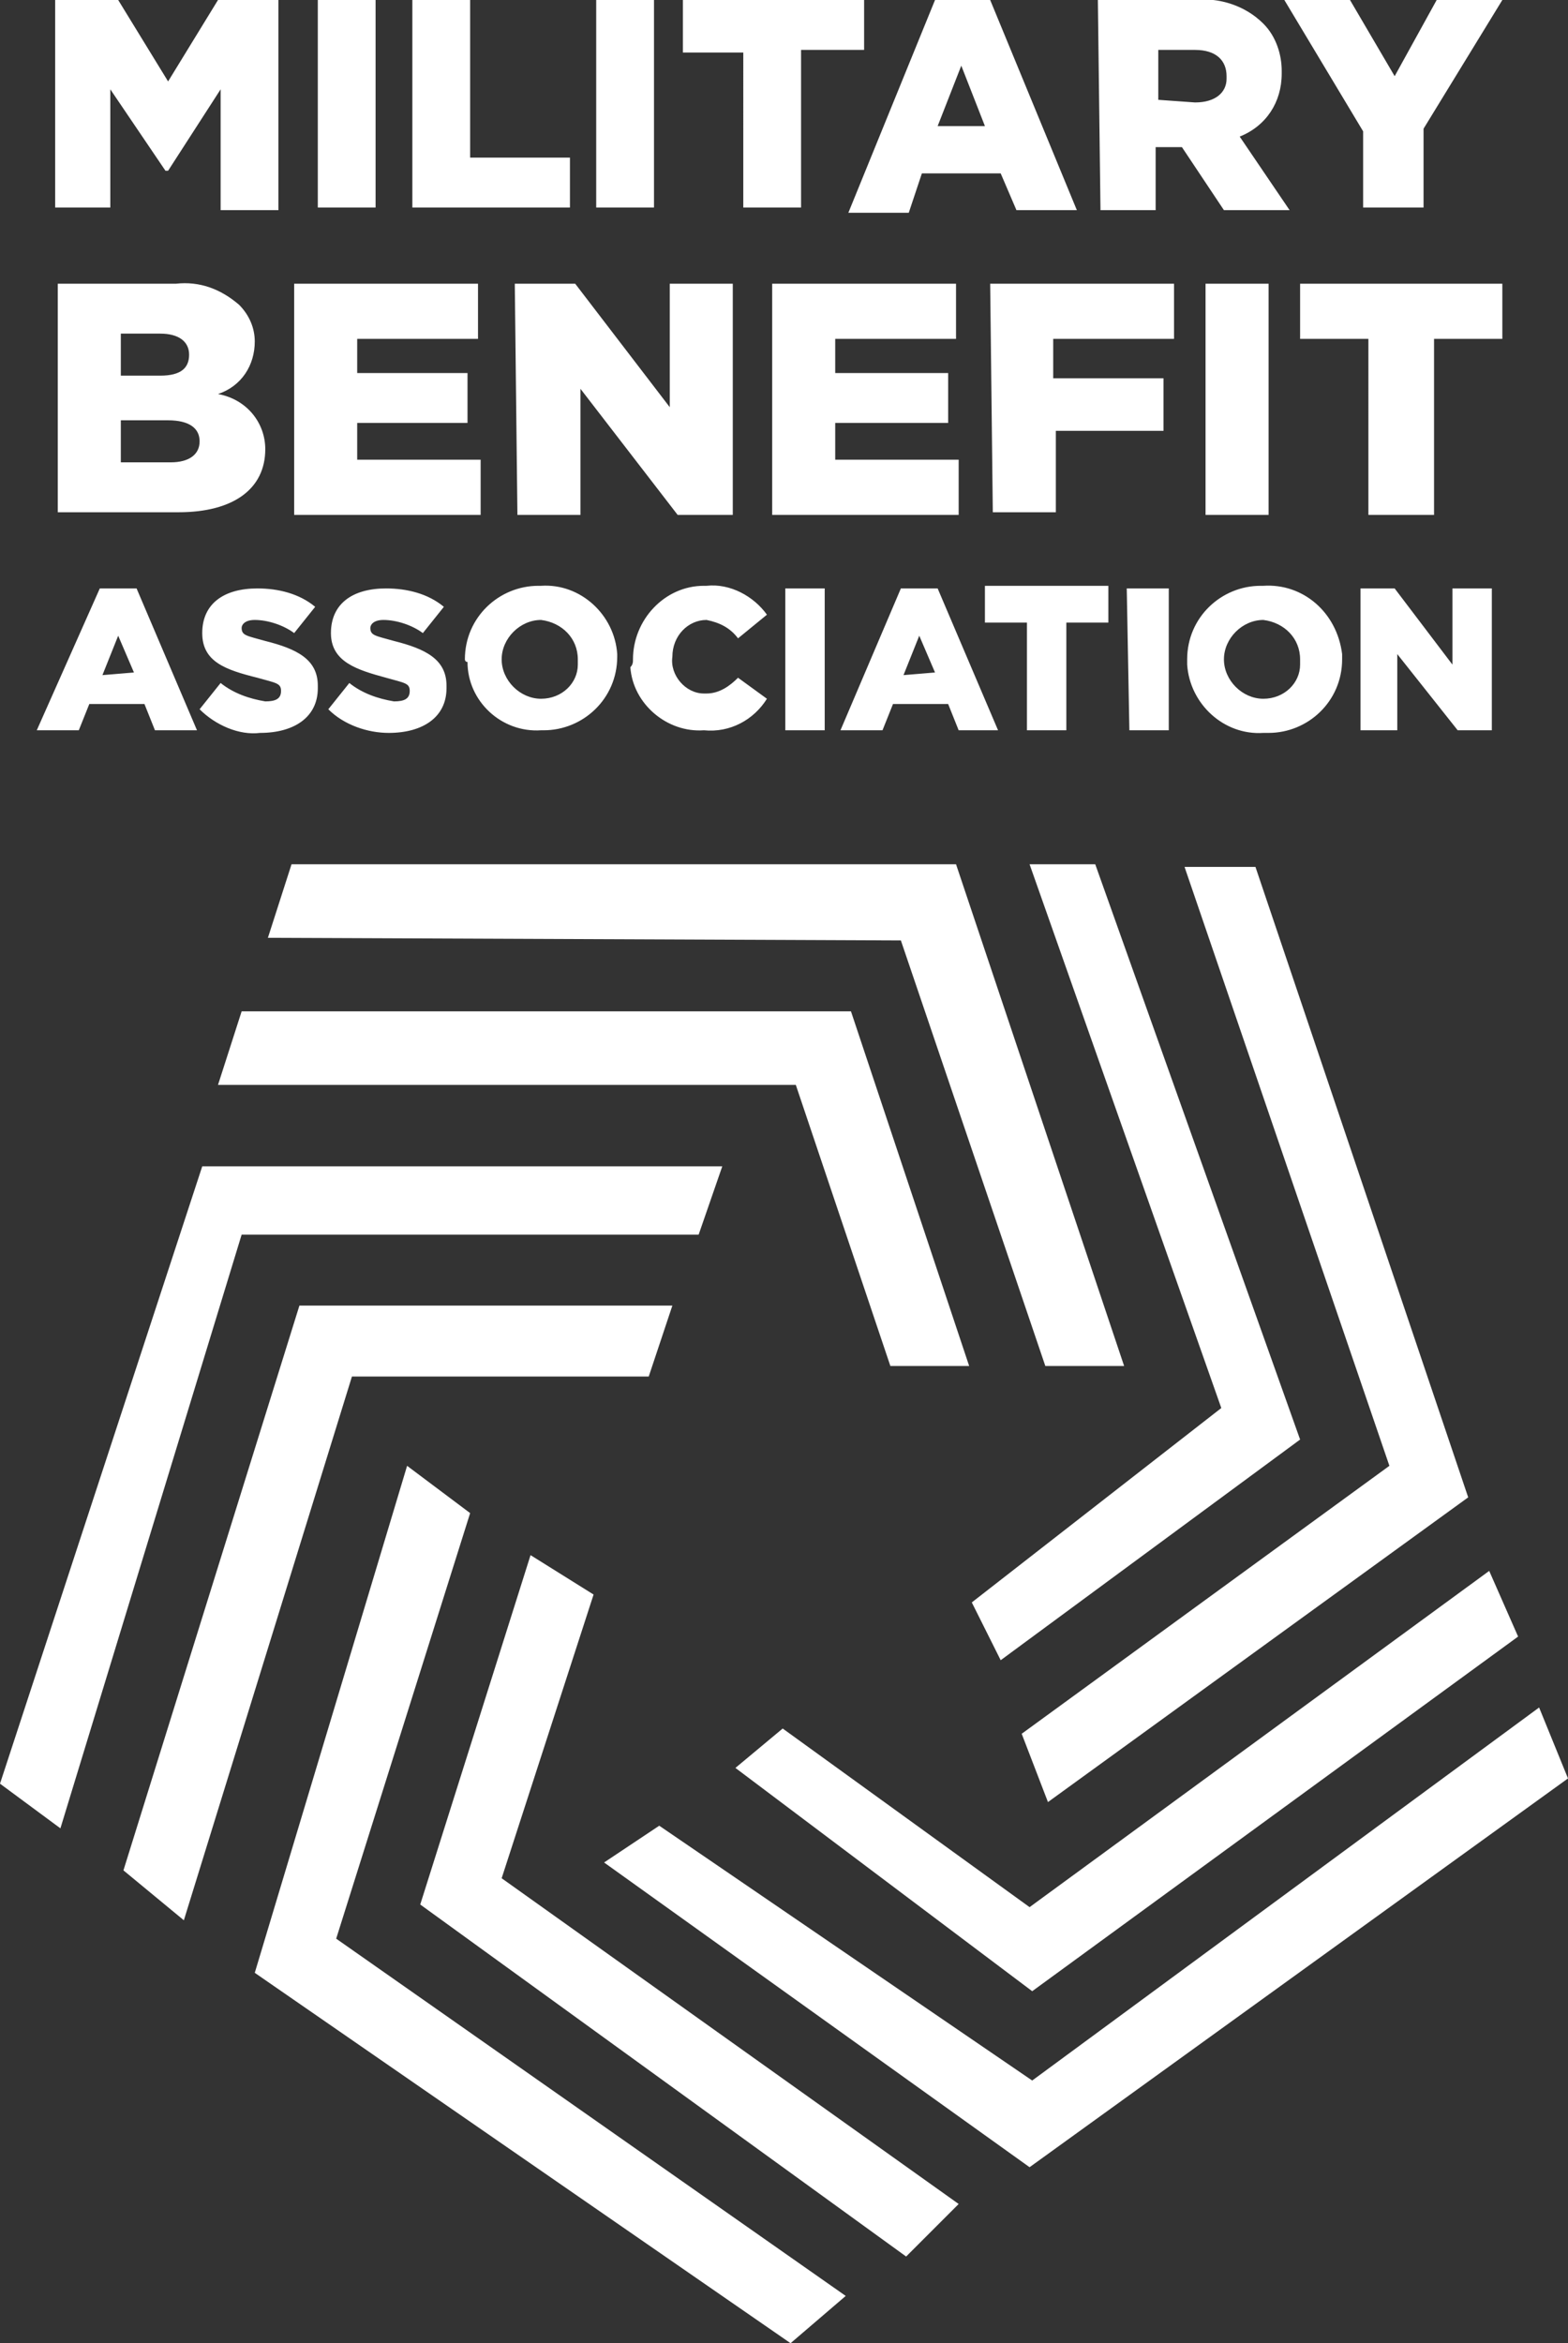
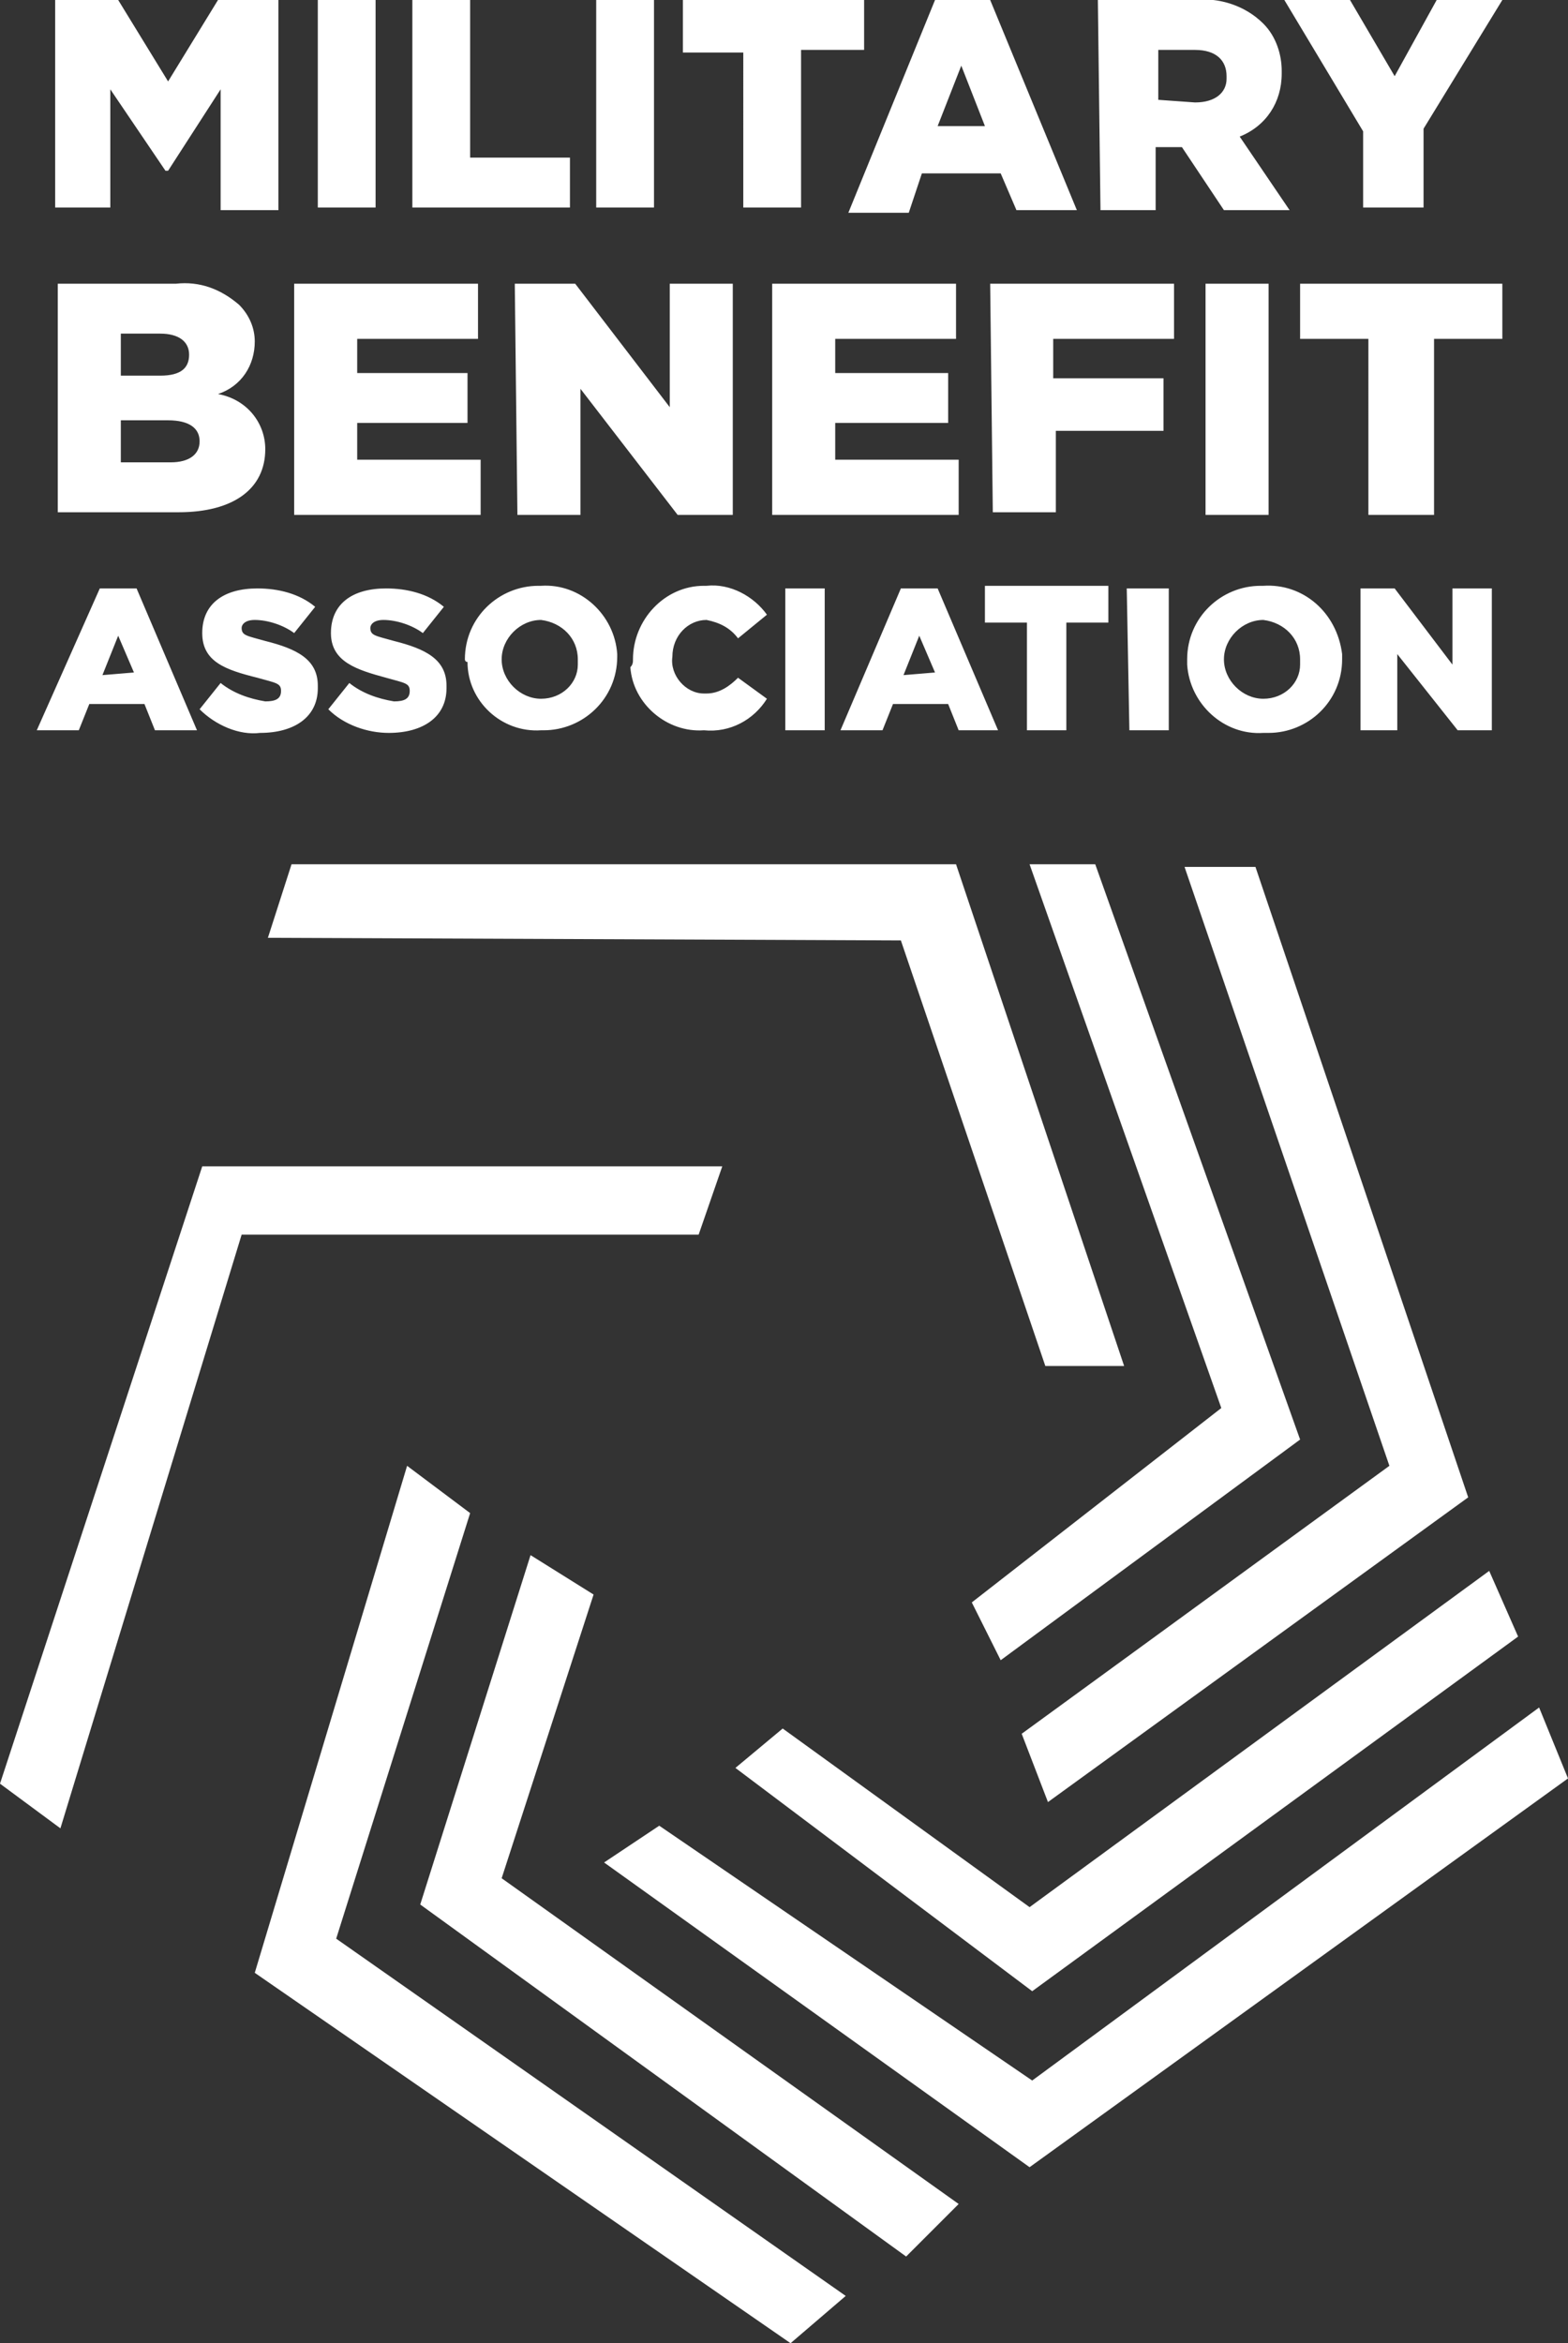
<svg xmlns="http://www.w3.org/2000/svg" version="1.1" id="Layer_1" x="0px" y="0px" viewBox="0 0 59.7 89.2" style="enable-background:new 0 0 59.7 89.2;" xml:space="preserve">
  <rect x="0" y="0" width="59.7" height="89.2" fill="#333333" stroke="none" />
  <style type="text/css">
	.st0{fill:#FFFFFF;}
</style>
  <path class="st0" d="M11.1,32.9h25.3L42.8,52h-3l-5.5-16.2l-24.1-0.1" />
-   <path class="st0" d="M9.2,38.5h23.2L36.9,52h-3l-3.6-10.7h-22" />
  <path class="st0" d="M7.7,44.4h19.8L26.6,47H9.2L2.3,69.6L0,67.9" />
-   <path class="st0" d="M11.4,49.7h14.2l-0.9,2.7H13.4L7,73.1l-2.3-1.9" />
  <path class="st0" d="M15.5,55.8l2.4,1.8l-5.1,16.2l19.4,13.6l-2.1,1.8L9.7,75.1" />
  <path class="st0" d="M20.2,59.2l2.4,1.5l-3.5,10.8l17.4,12.4l-2,2L16,72.5" />
  <path class="st0" d="M23,70.9l2.1-1.4l14.2,9.7L58.6,65l1.1,2.7L39.2,82.5" />
  <path class="st0" d="M28,67.3l1.8-1.5l9.4,6.8l17.5-12.8l1.1,2.5L39.3,75.8" />
  <path class="st0" d="M38.9,66l1,2.6l16-11.6l-8.1-24h-2.7l7.8,22.8" />
  <path class="st0" d="M39.2,32.9h2.5l7.8,21.9l-11.4,8.4L37,61l9.5-7.4 M2.2,0h2.3l1.9,3.1L8.3,0h2.3v8H8.4V3.4l-2,3.1H6.3L4.2,3.4  v4.5H2.1V0H2.2z M12.1,0h2.2v7.9h-2.2V0L12.1,0z M15.7,0h2.2v6h3.8v1.9h-6V0L15.7,0z M22.7,0h2.2v7.9h-2.2V0L22.7,0z M28.3,2H26V0  h6.9v1.9h-2.4v6h-2.2V2z M35.6,0h2.1L41,8h-2.3l-0.6-1.4h-3l-0.5,1.5h-2.3L35.6,0z M37.5,4.8l-0.9-2.3l-0.9,2.3H37.5z M41.8,0h3.7  c0.9-0.1,1.9,0.2,2.6,0.9c0.5,0.5,0.7,1.2,0.7,1.8v0.1c0,1.1-0.6,2-1.6,2.4L49.1,8h-2.5L45,5.6h-1V8h-2.1L41.8,0L41.8,0z M45.5,3.9  c0.8,0,1.2-0.4,1.2-0.9V2.9c0-0.6-0.4-1-1.2-1h-1.4v1.9L45.5,3.9L45.5,3.9z M51.9,5l-3-5h2.5l1.7,2.9L54.7,0h2.5l-3,4.9v3h-2.3V5z   M2.2,10.8h4.5c0.9-0.1,1.7,0.2,2.4,0.8C9.5,12,9.7,12.5,9.7,13l0,0c0,0.9-0.5,1.7-1.4,2c1.1,0.2,1.8,1.1,1.8,2.1l0,0  c0,1.5-1.2,2.4-3.3,2.4H2.2V10.8L2.2,10.8z M6.1,14.3c0.8,0,1.1-0.3,1.1-0.8l0,0c0-0.5-0.4-0.8-1.1-0.8H4.6v1.6L6.1,14.3L6.1,14.3z   M6.5,17.6c0.7,0,1.1-0.3,1.1-0.8S7.2,16,6.4,16H4.6v1.6L6.5,17.6z M11.2,10.8h7v2.1h-4.6v1.3h4.2v1.9h-4.2v1.4h4.7v2.1h-7.1V10.8  L11.2,10.8z M19.6,10.8h2.3l3.6,4.7v-4.7h2.4v8.8h-2.1l-3.7-4.8v4.8h-2.4L19.6,10.8L19.6,10.8z M29.4,10.8h7v2.1h-4.6v1.3h4.3v1.9  h-4.3v1.4h4.7v2.1h-7.1L29.4,10.8L29.4,10.8z M37.7,10.8h7v2.1h-4.6v1.5h4.2v2h-4.1v3.1h-2.4L37.7,10.8z M45.9,10.8h2.4v8.8h-2.4  V10.8z M52.1,12.9h-2.6v-2.1h7.7v2.1h-2.6v6.7h-2.5V12.9z M3.8,22.4h1.4l2.3,5.4H5.9l-0.4-1H3.4l-0.4,1H1.4L3.8,22.4z M5.1,25.6  l-0.6-1.4l-0.6,1.5L5.1,25.6z M7.6,27l0.8-1c0.5,0.4,1.1,0.6,1.7,0.7c0.4,0,0.6-0.1,0.6-0.4s-0.2-0.3-0.9-0.5  c-1.2-0.3-2.1-0.6-2.1-1.7c0-1.1,0.8-1.7,2.1-1.7c0.8,0,1.6,0.2,2.2,0.7l-0.8,1c-0.4-0.3-1-0.5-1.5-0.5c-0.4,0-0.5,0.2-0.5,0.3l0,0  c0,0.3,0.2,0.3,0.9,0.5c1.2,0.3,2,0.7,2,1.7v0.1c0,1.1-0.9,1.7-2.2,1.7C9.1,28,8.2,27.6,7.6,27L7.6,27z M12.5,27l0.8-1  c0.5,0.4,1.1,0.6,1.7,0.7c0.4,0,0.6-0.1,0.6-0.4s-0.2-0.3-0.9-0.5c-1.1-0.3-2.1-0.6-2.1-1.7c0-1.1,0.8-1.7,2.1-1.7  c0.8,0,1.6,0.2,2.2,0.7l-0.8,1c-0.4-0.3-1-0.5-1.5-0.5c-0.4,0-0.5,0.2-0.5,0.3l0,0c0,0.3,0.2,0.3,0.9,0.5c1.2,0.3,2,0.7,2,1.7v0.1  c0,1.1-0.9,1.7-2.2,1.7C14,27.9,13.1,27.6,12.5,27L12.5,27z M17.7,25.1L17.7,25.1c0-1.6,1.3-2.8,2.8-2.8c0,0,0,0,0.1,0  c1.5-0.1,2.8,1.1,2.9,2.6V25c0,1.6-1.3,2.8-2.8,2.8h-0.1c-1.5,0.1-2.8-1.1-2.8-2.6C17.7,25.2,17.7,25.1,17.7,25.1z M22,25.1L22,25.1  c0-0.8-0.6-1.4-1.4-1.5c-0.8,0-1.5,0.7-1.5,1.5s0.7,1.5,1.5,1.5S22,26,22,25.3C22,25.2,22,25.1,22,25.1z M24.1,25.1L24.1,25.1  c0-1.5,1.2-2.8,2.7-2.8h0.1c0.9-0.1,1.8,0.4,2.3,1.1l-1.1,0.9c-0.3-0.4-0.7-0.6-1.2-0.7c-0.7,0-1.3,0.6-1.3,1.4l0,0l0,0  c-0.1,0.7,0.5,1.4,1.2,1.4h0.1c0.5,0,0.9-0.3,1.2-0.6l1.1,0.8c-0.5,0.8-1.4,1.3-2.4,1.2c-1.4,0.1-2.7-1-2.8-2.4  C24.1,25.3,24.1,25.2,24.1,25.1z M29.9,22.4h1.5v5.4h-1.5V22.4z M34.3,22.4h1.4l2.3,5.4h-1.5l-0.4-1H34l-0.4,1H32L34.3,22.4z   M35.6,25.6L35,24.2l-0.6,1.5L35.6,25.6z M39.1,23.7h-1.6v-1.4h4.7v1.4h-1.6v4.1h-1.5V23.7z M42.9,22.4h1.6v5.4H43L42.9,22.4z   M45.2,25.1L45.2,25.1c0-1.6,1.3-2.8,2.8-2.8h0.1c1.5-0.1,2.8,1,3,2.6c0,0.1,0,0.1,0,0.2c0,1.6-1.3,2.8-2.8,2.8c-0.1,0-0.1,0-0.2,0  c-1.5,0.1-2.8-1.1-2.9-2.6C45.2,25.2,45.2,25.1,45.2,25.1L45.2,25.1z M49.5,25.1L49.5,25.1c0-0.8-0.6-1.4-1.4-1.5  c-0.8,0-1.5,0.7-1.5,1.5s0.7,1.5,1.5,1.5s1.4-0.6,1.4-1.3C49.5,25.2,49.5,25.1,49.5,25.1L49.5,25.1z M51.8,22.4h1.3l2.2,2.9v-2.9  h1.5v5.4h-1.3l-2.3-2.9v2.9h-1.4L51.8,22.4L51.8,22.4z" />
</svg>